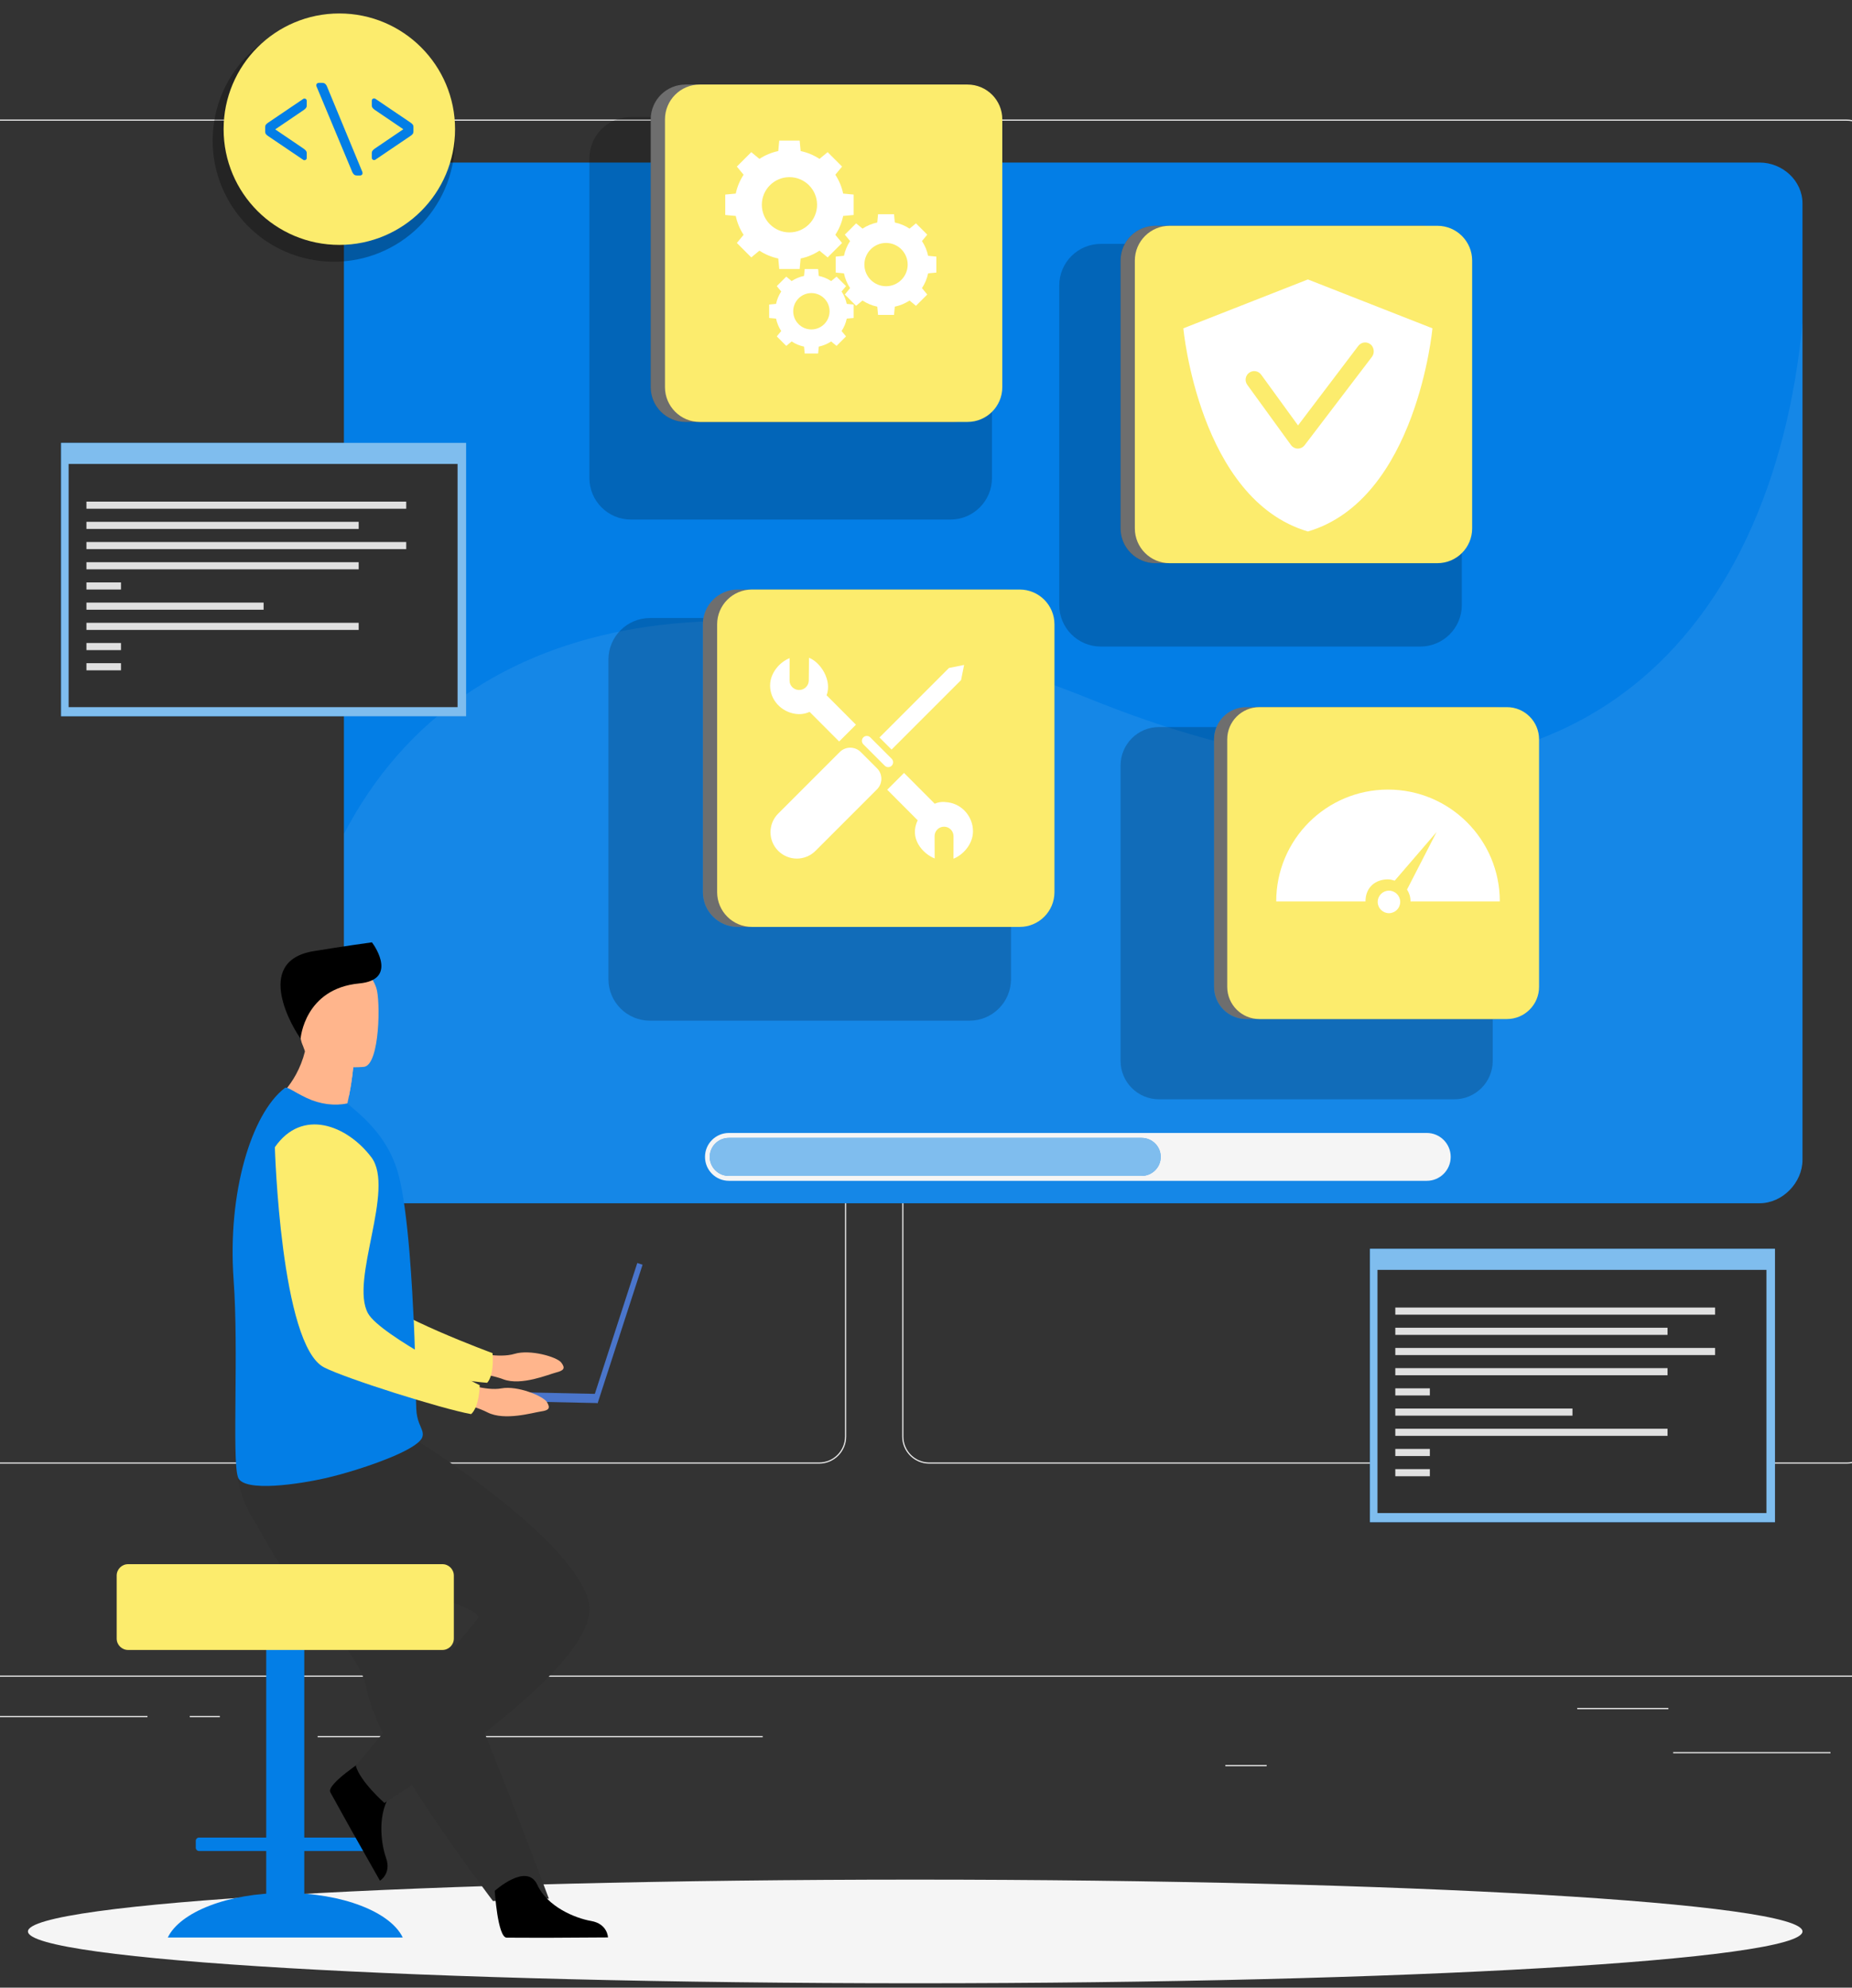
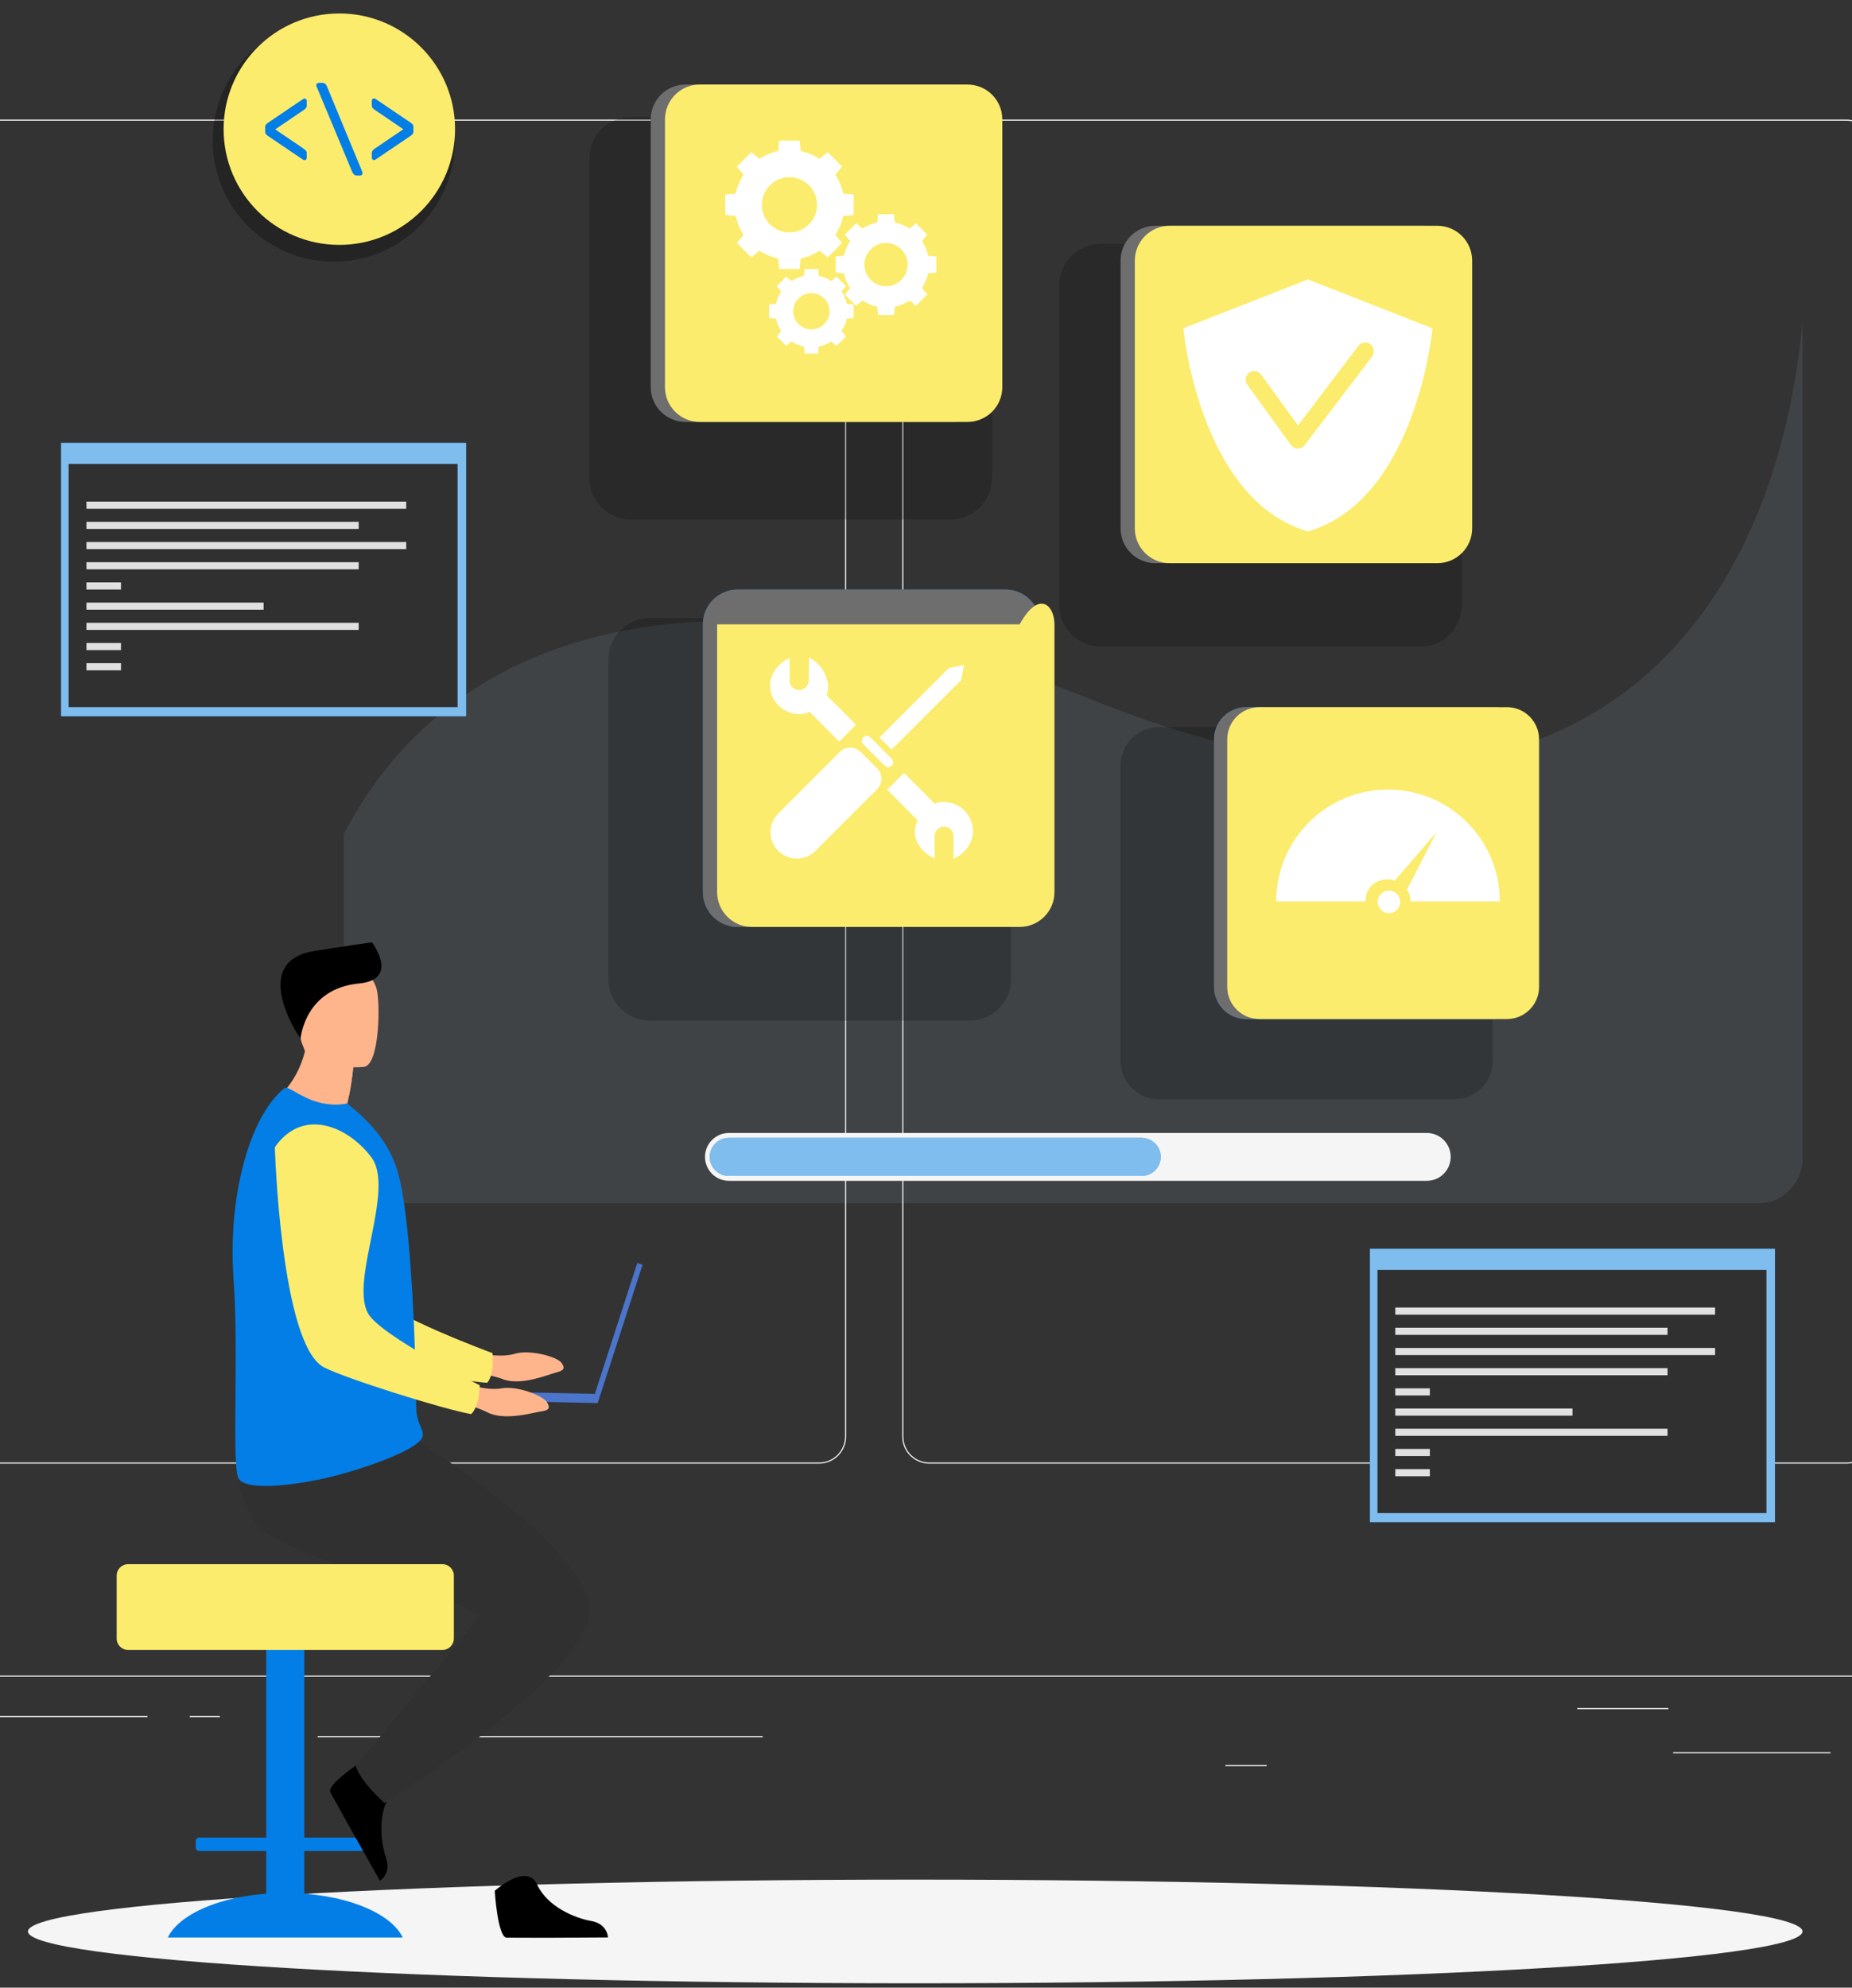
<svg xmlns="http://www.w3.org/2000/svg" width="452" height="485" viewBox="0 0 452 485" fill="none">
  <rect x="0" y="0" width="452" height="485" fill="#333333" stroke="none" />
  <g clip-path="url(#clip0_76_14577)">
    <path d="M504.849 408.857H-74.92V409.147H504.849V408.857Z" fill="#EBEBEB" />
    <path d="M446.757 427.521H408.351V427.811H446.757V427.521Z" fill="#EBEBEB" />
    <path d="M309.142 430.668H299.062V430.958H309.142V430.668Z" fill="#EBEBEB" />
    <path d="M407.19 416.754H384.937V417.044H407.19V416.754Z" fill="#EBEBEB" />
    <path d="M35.992 418.702H-14.092V418.992H35.992V418.702Z" fill="#EBEBEB" />
    <path d="M53.66 418.702H46.316V418.992H53.66V418.702Z" fill="#EBEBEB" />
    <path d="M186.146 423.599H77.525V423.889H186.146V423.599Z" fill="#EBEBEB" />
    <path d="M199.907 357.144H-23.999C-27.648 357.144 -30.618 354.175 -30.618 350.526V35.789C-30.618 32.141 -27.648 29.171 -23.999 29.171H199.907C203.555 29.171 206.524 32.141 206.524 35.789V350.526C206.524 354.175 203.555 357.144 199.907 357.144ZM-23.999 29.462C-27.489 29.462 -30.328 32.3 -30.328 35.791V350.527C-30.328 354.017 -27.489 356.856 -23.999 356.856H199.907C203.396 356.856 206.234 354.017 206.234 350.527V35.789C206.234 32.3 203.396 29.461 199.907 29.461L-23.999 29.462Z" fill="#EBEBEB" />
    <path d="M450.71 357.144H226.805C223.156 357.144 220.188 354.175 220.188 350.526V35.789C220.188 32.141 223.158 29.171 226.805 29.171H450.71C454.36 29.171 457.329 32.141 457.329 35.789V350.526C457.33 354.175 454.36 357.144 450.71 357.144ZM226.805 29.462C223.316 29.462 220.478 32.3 220.478 35.791V350.527C220.478 354.017 223.316 356.856 226.805 356.856H450.71C454.2 356.856 457.039 354.017 457.039 350.527V35.789C457.039 32.3 454.2 29.461 450.71 29.461L226.805 29.462Z" fill="#EBEBEB" />
    <path d="M223.369 483.933C342.964 483.933 439.915 478.272 439.915 471.287C439.915 464.303 342.964 458.641 223.369 458.641C103.774 458.641 6.823 464.303 6.823 471.287C6.823 478.272 103.774 483.933 223.369 483.933Z" fill="#F5F5F5" />
-     <path d="M439.915 49.646V283.003C439.915 288.592 435.022 293.602 429.444 293.602H93.665C88.088 293.602 83.936 288.592 83.936 283.003V49.646C83.936 44.069 88.088 39.663 93.665 39.663H429.444C435.022 39.663 439.915 44.069 439.915 49.646Z" fill="#037EE6" />
    <path opacity="0.1" d="M439.915 78.727V283.003C439.915 288.592 435.022 293.601 429.444 293.601H93.665C88.088 293.601 83.936 288.592 83.936 283.003V203.493C113.483 146.726 183.91 137.469 266.37 170.69C383.098 217.715 432.874 153.885 439.915 78.727Z" fill="#B4D8F1" />
    <path d="M348.22 288.13H177.901C174.676 288.13 172.062 285.515 172.062 282.29C172.062 279.065 174.676 276.451 177.901 276.451H348.22C351.445 276.451 354.059 279.065 354.059 282.29C354.059 285.516 351.445 288.13 348.22 288.13Z" fill="#F5F5F5" />
    <path d="M177.901 286.93C175.321 286.93 173.221 284.873 173.221 282.291C173.221 279.71 175.321 277.653 177.901 277.653H278.603C281.184 277.653 283.283 279.71 283.283 282.291C283.283 284.873 281.183 286.93 278.603 286.93H177.901Z" fill="#037EE6" />
    <path opacity="0.7" d="M177.901 286.93C175.321 286.93 173.221 284.873 173.221 282.291C173.221 279.71 175.321 277.653 177.901 277.653H278.603C281.184 277.653 283.283 279.71 283.283 282.291C283.283 284.873 281.183 286.93 278.603 286.93H177.901Z" fill="#B4D8F1" />
    <path opacity="0.2" d="M231.963 126.78H153.986C148.388 126.78 143.848 122.242 143.848 116.642V38.666C143.848 33.067 148.387 28.528 153.986 28.528H231.963C237.562 28.528 242.101 33.066 242.101 38.666V116.642C242.101 122.241 237.562 126.78 231.963 126.78Z" fill="black" />
    <path d="M232.646 102.956H167.308C162.617 102.956 158.813 99.153 158.813 94.461V29.124C158.813 24.432 162.617 20.629 167.308 20.629H232.646C237.337 20.629 241.141 24.432 241.141 29.124V94.461C241.141 99.153 237.337 102.956 232.646 102.956Z" fill="#303030" />
    <path opacity="0.3" d="M232.646 102.956H167.308C162.617 102.956 158.813 99.153 158.813 94.461V29.124C158.813 24.432 162.617 20.629 167.308 20.629H232.646C237.337 20.629 241.141 24.432 241.141 29.124V94.461C241.141 99.153 237.337 102.956 232.646 102.956Z" fill="white" />
    <path d="M236.127 102.956H170.789C166.098 102.956 162.294 99.153 162.294 94.461V29.124C162.294 24.432 166.098 20.629 170.789 20.629H236.127C240.818 20.629 244.622 24.432 244.622 29.124V94.461C244.622 99.153 240.818 102.956 236.127 102.956Z" fill="#FCEC6D" />
    <path d="M208.344 52.456V47.477L205.78 47.236C205.434 45.567 204.773 44.015 203.868 42.637L205.515 40.649L201.994 37.127L200.005 38.774C198.626 37.869 197.074 37.207 195.406 36.862L195.165 34.298H190.186L189.944 36.862C188.275 37.208 186.723 37.869 185.346 38.774L183.356 37.127L179.836 40.649L181.482 42.637C180.578 44.016 179.916 45.567 179.57 47.236L177.006 47.477V52.456L179.57 52.697C179.916 54.367 180.578 55.919 181.482 57.297L179.836 59.287L183.356 62.807L185.346 61.161C186.724 62.065 188.276 62.727 189.944 63.073L190.186 65.637H195.165L195.406 63.073C197.074 62.726 198.627 62.065 200.005 61.161L201.994 62.807L205.515 59.287L203.868 57.297C204.773 55.919 205.435 54.367 205.78 52.697L208.344 52.456ZM192.674 56.707C188.951 56.707 185.934 53.689 185.934 49.967C185.934 46.243 188.952 43.226 192.674 43.226C196.396 43.226 199.414 46.245 199.414 49.967C199.414 53.689 196.396 56.707 192.674 56.707Z" fill="white" />
    <path d="M228.524 66.511V62.609L226.515 62.42C226.244 61.112 225.725 59.895 225.017 58.816L226.307 57.258L223.549 54.498L221.989 55.788C220.91 55.08 219.693 54.562 218.385 54.29L218.196 52.281H214.295L214.106 54.29C212.798 54.562 211.581 55.08 210.502 55.788L208.943 54.498L206.185 57.258L207.475 58.816C206.767 59.897 206.249 61.112 205.977 62.42L203.968 62.609V66.511L205.977 66.7C206.249 68.008 206.767 69.224 207.475 70.303L206.185 71.862L208.943 74.621L210.502 73.33C211.582 74.038 212.798 74.557 214.106 74.828L214.295 76.836H218.196L218.385 74.829C219.693 74.558 220.91 74.04 221.989 73.331L223.548 74.622L226.306 71.863L225.016 70.305C225.724 69.225 226.243 68.009 226.514 66.701L228.524 66.511ZM216.246 69.842C213.329 69.842 210.964 67.477 210.964 64.56C210.964 61.643 213.33 59.279 216.246 59.279C219.164 59.279 221.528 61.644 221.528 64.56C221.528 67.477 219.162 69.842 216.246 69.842Z" fill="white" />
    <path d="M208.344 77.588V74.311L206.657 74.152C206.428 73.054 205.994 72.033 205.399 71.125L206.483 69.816L204.165 67.498L202.856 68.582C201.948 67.987 200.928 67.551 199.828 67.324L199.669 65.637H196.393L196.234 67.324C195.134 67.551 194.114 67.987 193.206 68.582L191.897 67.498L189.58 69.816L190.664 71.125C190.07 72.032 189.634 73.053 189.406 74.152L187.719 74.311V77.588L189.406 77.747C189.634 78.846 190.07 79.867 190.664 80.775L189.58 82.084L191.897 84.401L193.206 83.317C194.113 83.912 195.134 84.348 196.234 84.576L196.393 86.263H199.669L199.828 84.576C200.926 84.347 201.948 83.912 202.856 83.317L204.165 84.401L206.483 82.084L205.399 80.775C205.994 79.868 206.43 78.846 206.657 77.747L208.344 77.588ZM198.03 80.386C195.58 80.386 193.593 78.4 193.593 75.95C193.593 73.5 195.58 71.513 198.03 71.513C200.48 71.513 202.466 73.5 202.466 75.95C202.466 78.4 200.48 80.386 198.03 80.386Z" fill="white" />
    <path opacity="0.2" d="M346.637 157.765H268.66C263.062 157.765 258.522 153.227 258.522 147.627V69.651C258.522 64.052 263.06 59.513 268.66 59.513H346.637C352.236 59.513 356.774 64.051 356.774 69.651V147.627C356.774 153.226 352.236 157.765 346.637 157.765Z" fill="black" />
    <path d="M347.32 137.42H281.982C277.291 137.42 273.487 133.617 273.487 128.925V63.588C273.487 58.896 277.291 55.093 281.982 55.093H347.32C352.011 55.093 355.815 58.896 355.815 63.588V128.925C355.815 133.617 352.011 137.42 347.32 137.42Z" fill="#303030" />
    <path opacity="0.3" d="M347.32 137.42H281.982C277.291 137.42 273.487 133.617 273.487 128.925V63.588C273.487 58.896 277.291 55.093 281.982 55.093H347.32C352.011 55.093 355.815 58.896 355.815 63.588V128.925C355.815 133.617 352.011 137.42 347.32 137.42Z" fill="white" />
    <path d="M350.8 137.42H285.463C280.771 137.42 276.968 133.617 276.968 128.925V63.588C276.968 58.896 280.771 55.093 285.463 55.093H350.8C355.492 55.093 359.295 58.896 359.295 63.588V128.925C359.295 133.617 355.492 137.42 350.8 137.42Z" fill="#FCEC6D" />
    <path d="M319.205 68.187L288.806 80.114C288.806 80.114 292.65 121.859 319.205 129.686C345.761 121.859 349.605 80.114 349.605 80.114L319.205 68.187ZM318.43 108.607C318.033 109.13 317.415 109.458 316.759 109.458C316.752 109.458 316.745 109.458 316.737 109.458C316.073 109.458 315.452 109.111 315.062 108.574L304.405 93.888C303.724 92.951 303.933 91.635 304.87 90.955C305.808 90.272 307.118 90.479 307.799 91.417L316.796 103.806L331.511 84.393C332.211 83.47 333.527 83.288 334.449 83.988C335.372 84.687 335.552 86.129 334.852 87.052L318.43 108.607Z" fill="white" />
    <path opacity="0.2" d="M354.943 268.235H282.859C277.683 268.235 273.487 264.04 273.487 258.864V186.78C273.487 181.603 277.683 177.408 282.859 177.408H354.943C360.119 177.408 364.314 181.603 364.314 186.78V258.864C364.314 264.039 360.119 268.235 354.943 268.235Z" fill="black" />
    <path d="M364.555 248.655H304.154C299.817 248.655 296.302 245.139 296.302 240.803V180.402C296.302 176.066 299.817 172.55 304.154 172.55H364.555C368.891 172.55 372.407 176.066 372.407 180.402V240.803C372.407 245.139 368.891 248.655 364.555 248.655Z" fill="#037EE6" />
    <path d="M364.555 248.655H304.154C299.817 248.655 296.302 245.139 296.302 240.803V180.402C296.302 176.066 299.817 172.55 304.154 172.55H364.555C368.891 172.55 372.407 176.066 372.407 180.402V240.803C372.407 245.139 368.891 248.655 364.555 248.655Z" fill="#6E6E6E" />
    <path d="M367.773 248.655H307.372C303.036 248.655 299.52 245.139 299.52 240.803V180.402C299.52 176.066 303.036 172.55 307.372 172.55H367.773C372.109 172.55 375.625 176.066 375.625 180.402V240.803C375.625 245.139 372.109 248.655 367.773 248.655Z" fill="#FCEC6D" />
    <path d="M341.736 220.075C341.736 221.591 340.506 222.822 338.989 222.822C337.472 222.822 336.242 221.591 336.242 220.075C336.242 218.558 337.471 217.328 338.989 217.328C340.506 217.328 341.736 218.558 341.736 220.075Z" fill="white" />
    <path d="M338.757 192.665C323.688 192.665 311.473 204.874 311.473 219.949H333.264C333.264 216.47 335.724 214.567 338.758 214.567C339.333 214.567 339.877 214.729 340.398 214.884L350.613 203.024L343.4 217.053C343.932 217.897 344.252 218.788 344.252 219.947H366.043C366.042 204.874 353.826 192.665 338.757 192.665Z" fill="white" />
    <path opacity="0.2" d="M236.607 249.055H158.631C153.033 249.055 148.494 244.517 148.494 238.918V160.942C148.494 155.344 153.032 150.804 158.631 150.804H236.607C242.206 150.804 246.745 155.343 246.745 160.942V238.918C246.745 244.517 242.206 249.055 236.607 249.055Z" fill="black" />
    <path d="M245.376 226.178H180.039C175.347 226.178 171.544 222.375 171.544 217.683V152.345C171.544 147.654 175.347 143.851 180.039 143.851H245.376C250.068 143.851 253.871 147.654 253.871 152.345V217.683C253.871 222.376 250.068 226.178 245.376 226.178Z" fill="#037EE6" />
    <path d="M245.376 226.178H180.039C175.347 226.178 171.544 222.375 171.544 217.683V152.345C171.544 147.654 175.347 143.851 180.039 143.851H245.376C250.068 143.851 253.871 147.654 253.871 152.345V217.683C253.871 222.376 250.068 226.178 245.376 226.178Z" fill="#6E6E6E" />
-     <path d="M248.857 226.178H183.52C178.828 226.178 175.025 222.375 175.025 217.683V152.345C175.025 147.654 178.828 143.851 183.52 143.851H248.857C253.549 143.851 257.352 147.654 257.352 152.345V217.683C257.352 222.376 253.549 226.178 248.857 226.178Z" fill="#FCEC6D" />
+     <path d="M248.857 226.178H183.52C178.828 226.178 175.025 222.375 175.025 217.683V152.345H248.857C253.549 143.851 257.352 147.654 257.352 152.345V217.683C257.352 222.376 253.549 226.178 248.857 226.178Z" fill="#FCEC6D" />
    <path d="M189.93 207.616C187.418 205.104 187.418 201.03 189.93 198.519L204.945 183.504C206.362 182.087 208.66 182.087 210.079 183.504L214.043 187.468C215.46 188.885 215.46 191.183 214.043 192.601L199.028 207.616C196.517 210.129 192.443 210.129 189.93 207.616Z" fill="white" />
    <path d="M217.595 182.903L214.644 179.953L231.61 162.987L235.3 162.248L234.561 165.938L217.595 182.903Z" fill="white" />
    <path d="M215.934 186.839L210.709 181.614C210.242 181.147 210.242 180.391 210.709 179.923C211.177 179.456 211.933 179.456 212.4 179.923L217.625 185.148C218.092 185.615 218.092 186.371 217.625 186.839C217.158 187.306 216.402 187.306 215.934 186.839Z" fill="white" />
    <path d="M208.9 176.833L201.743 169.657C203.083 166.074 200.384 161.666 197.45 160.502L197.391 166.026C197.389 167.307 196.324 168.369 195.042 168.367C193.762 168.366 192.699 167.351 192.701 166.07L192.709 160.597C190.389 161.498 187.952 164.138 187.947 167.269C187.943 170.821 190.705 173.703 194.138 174.186C195.33 174.353 196.459 174.208 197.592 173.702L204.801 180.931L208.9 176.833Z" fill="white" />
    <path d="M232.718 204.049L232.708 209.526C235.028 208.625 237.464 205.986 237.468 202.855C237.472 199.303 234.864 196.268 231.431 195.787C230.238 195.62 229.263 195.611 228.13 196.117L220.636 188.602L216.536 192.701L223.976 200.163C221.816 204.564 225.181 208.307 228.117 209.47L228.099 204.023C228.101 202.741 229.127 201.718 230.408 201.72C231.69 201.722 232.719 202.768 232.718 204.049Z" fill="white" />
    <path d="M433.203 304.715H334.354V371.422H433.203V304.715Z" fill="#037EE6" />
    <path opacity="0.7" d="M433.203 304.715H334.354V371.422H433.203V304.715Z" fill="#B4D8F1" />
    <path d="M431.119 309.86H336.19V369.202H431.119V309.86Z" fill="#303030" />
    <path d="M418.587 319.052H340.538V320.791H418.587V319.052Z" fill="#E0E0E0" />
    <path d="M406.983 323.979H340.538V325.719H406.983V323.979Z" fill="#E0E0E0" />
    <path d="M418.587 328.908H340.538V330.647H418.587V328.908Z" fill="#E0E0E0" />
    <path d="M406.983 333.835H340.538V335.575H406.983V333.835Z" fill="#E0E0E0" />
    <path d="M348.97 338.764H340.538V340.503H348.97V338.764Z" fill="#E0E0E0" />
    <path d="M383.778 343.692H340.538V345.431H383.778V343.692Z" fill="#E0E0E0" />
    <path d="M406.983 348.62H340.538V350.359H406.983V348.62Z" fill="#E0E0E0" />
    <path d="M348.97 353.548H340.538V355.287H348.97V353.548Z" fill="#E0E0E0" />
    <path d="M348.97 358.476H340.538V360.215H348.97V358.476Z" fill="#E0E0E0" />
    <path d="M113.76 108.063H14.912V174.77H113.76V108.063Z" fill="#037EE6" />
    <path opacity="0.7" d="M113.76 108.063H14.912V174.77H113.76V108.063Z" fill="#B4D8F1" />
    <path d="M111.677 113.208H16.748V172.549H111.677V113.208Z" fill="#303030" />
    <path d="M99.145 122.399H21.096V124.138H99.145V122.399Z" fill="#E0E0E0" />
    <path d="M87.541 127.327H21.096V129.066H87.541V127.327Z" fill="#E0E0E0" />
    <path d="M99.145 132.255H21.096V133.995H99.145V132.255Z" fill="#E0E0E0" />
    <path d="M87.541 137.183H21.096V138.922H87.541V137.183Z" fill="#E0E0E0" />
    <path d="M29.528 142.111H21.096V143.851H29.528V142.111Z" fill="#E0E0E0" />
    <path d="M64.337 147.039H21.096V148.778H64.337V147.039Z" fill="#E0E0E0" />
    <path d="M87.541 151.967H21.096V153.707H87.541V151.967Z" fill="#E0E0E0" />
    <path d="M29.528 156.896H21.096V158.635H29.528V156.896Z" fill="#E0E0E0" />
    <path d="M29.528 161.823H21.096V163.563H29.528V161.823Z" fill="#E0E0E0" />
    <path d="M115.797 329.957C115.797 329.957 121.777 331.493 125.58 330.348C129.383 329.203 135.922 331.084 136.977 332.47C138.032 333.855 137.644 334.408 135.764 334.886C133.885 335.363 127.223 338.207 122.846 336.562C118.47 334.918 112.759 334.857 112.759 334.857L115.801 329.953L115.797 329.957Z" fill="#FFB58C" />
    <path d="M64.118 277.974C64.118 277.974 70.837 325.753 81.958 330.033C87.446 332.143 111.704 336.933 118.879 337.414C118.879 337.414 120.636 335.985 120.209 330.176C120.209 330.176 94.797 320.839 91.184 315.762C85.811 308.205 94.52 284.888 87.776 277.791C81.036 270.693 69.678 267.642 64.114 277.974H64.118Z" fill="#FCEC6D" />
    <path d="M67.996 467.415H71.239C72.909 467.415 74.263 466.06 74.263 464.388L74.263 389.077C74.263 387.406 72.909 386.051 71.239 386.051H67.996C66.326 386.051 64.972 387.406 64.972 389.077L64.972 464.388C64.972 466.06 66.326 467.415 67.996 467.415Z" fill="#037EE6" />
    <path d="M40.951 472.764C43.957 466.539 55.652 461.897 69.621 461.897C83.59 461.897 95.285 466.539 98.291 472.764H40.951Z" fill="#037EE6" />
    <path d="M90.654 451.658H48.586C48.141 451.658 47.782 451.299 47.782 450.854V449.184C47.782 448.739 48.141 448.38 48.586 448.38H90.654C91.099 448.38 91.458 448.739 91.458 449.184V450.854C91.458 451.299 91.099 451.658 90.654 451.658Z" fill="#037EE6" />
-     <path d="M66.382 378.638C68.341 381.966 70.608 385.082 72.943 388.033C80.164 397.155 88.024 404.676 89.391 411.784C89.664 413.202 90.094 414.728 90.661 416.333C91.231 417.963 91.938 419.675 92.756 421.445C95.82 428.104 100.401 435.568 104.974 442.353C112.881 454.078 120.317 463.865 120.317 463.865L133.956 463.283C133.411 461.915 127.463 445.724 119.507 425.936C116.274 417.902 112.841 409.358 109.527 401.118C109.085 400.016 108.644 398.921 108.207 397.837C107.191 395.317 106.198 392.833 105.222 390.417C97.749 371.838 91.802 357.04 91.802 357.04C91.802 357.04 61.941 345.721 58.838 353.056C56.28 359.105 58.364 365.028 66.382 378.638V378.638Z" fill="#303030" />
    <path d="M120.748 461.38C120.748 461.38 121.444 472.642 123.621 472.803C123.912 472.825 134.663 472.825 134.663 472.825L148.388 472.746C148.388 472.746 148.299 469.436 144.288 468.736C140.274 468.036 133.558 465.214 131.13 459.908C128.572 454.325 120.748 461.38 120.748 461.38V461.38Z" fill="black" />
    <path d="M89.169 429.21C89.169 429.21 79.684 435.309 80.603 437.291C80.725 437.553 85.966 446.952 85.966 446.952L92.728 458.906C92.728 458.906 95.573 457.216 94.227 453.367C92.882 449.519 92.071 442.278 95.515 437.564C99.138 432.61 89.169 429.21 89.169 429.21Z" fill="black" />
    <path d="M102.524 352.003C102.524 352.003 139.485 375.033 143.667 390.732C147.85 406.435 93.807 439.93 93.807 439.93C93.807 439.93 87.881 434.695 86.833 430.858C86.833 430.858 111.263 401.571 116.561 395.004C119.815 390.973 68.445 381.047 62.167 371.278C55.889 361.51 58.138 353.289 58.138 353.289L102.524 352.003V352.003Z" fill="#303030" />
    <path d="M31.266 402.605H107.974C109.515 402.605 110.765 401.355 110.765 399.812V384.461C110.765 382.919 109.515 381.668 107.974 381.668H31.266C29.724 381.668 28.475 382.919 28.475 384.461V399.812C28.475 401.355 29.724 402.605 31.266 402.605Z" fill="#FCEC6D" />
    <path d="M84.67 269.782C88.351 272.065 90.381 274.959 90.381 274.959C81.402 277.281 66.515 268.956 66.515 268.956C66.515 268.956 72.294 265.068 74.436 256.531C74.543 256.1 74.644 255.659 74.73 255.206C75.01 253.767 75.185 252.212 75.218 250.532L79.343 254.23L86.202 260.38C86.202 260.38 86.048 262.932 85.187 267.319C85.036 268.084 84.868 268.906 84.67 269.782V269.782Z" fill="#FFB58C" />
    <path d="M57.008 312.209C58.292 329.52 56.603 355.849 58.063 360.408C59.322 364.343 73.671 362.002 79.397 360.692C81.517 360.207 84.085 359.511 86.736 358.689C94.133 356.398 102.194 353.124 103.059 350.694C103.091 350.597 103.12 350.507 103.138 350.414C103.217 350.062 103.199 349.732 103.123 349.394C102.836 348.156 101.724 346.816 101.595 343.751C101.448 340.326 101.469 336.294 101.344 331.961C101.337 331.473 101.33 330.942 101.276 330.453V330.274C101.272 330.18 101.269 330.091 101.269 329.997C101.143 325.162 100.892 320.078 100.598 315.038C100.411 311.871 100.196 308.737 99.948 305.732C99.303 297.978 98.435 291.082 97.283 286.72C95.403 279.612 91.256 274.977 87.483 271.581L84.752 269.237C81.707 269.901 78.105 269.459 74.848 267.915C71.322 266.239 70.105 265.04 69.492 265.492C61.349 271.778 55.494 291.039 57.012 312.205L57.008 312.209Z" fill="#037EE6" />
    <path d="M86.202 260.379C86.202 260.379 86.048 262.931 85.187 267.318C78.489 265.153 75.451 259.097 74.436 256.53C74.148 255.805 74.023 255.356 74.023 255.356C74.023 255.356 74.281 255.299 74.73 255.205C75.669 255.004 77.445 254.627 79.339 254.229L86.198 260.379H86.202Z" fill="#FFB58C" />
    <path d="M88.91 260.311C88.91 260.311 74.195 261.973 73.302 252.786C72.409 243.599 69.908 237.626 79.268 236.179C88.623 234.728 90.794 238.056 91.838 241.05C92.882 244.044 92.716 259.643 88.91 260.311Z" fill="#FFB58C" />
    <path d="M73.366 253.418C73.366 253.418 74.299 241.223 87.694 239.963C96.87 239.098 91.754 231.196 90.775 229.936C90.775 229.936 83.748 230.902 76.541 232.09C61.416 234.592 71.881 251.519 73.366 253.418V253.418Z" fill="black" />
    <path d="M144.584 341.935L145.874 342.354L156.827 308.598L155.537 308.179L144.584 341.935Z" fill="#4A75CB" />
    <path d="M108.656 341.566L145.862 342.359L145.91 340.13L108.703 339.337L108.656 341.566Z" fill="#4A75CB" />
    <path d="M112.724 337.302C112.724 337.302 118.499 339.488 122.402 338.77C126.305 338.052 132.601 340.644 133.498 342.138C134.391 343.631 133.946 344.137 132.027 344.406C130.104 344.676 123.174 346.765 119.002 344.647C114.833 342.529 109.165 341.84 109.165 341.84L112.727 337.302H112.724Z" fill="#FFB58C" />
    <path d="M67.082 279.933C67.082 279.933 68.495 328.165 79.078 333.643C84.301 336.347 107.881 343.781 114.962 345.052C114.962 345.052 116.867 343.828 117.082 338.009C117.082 338.009 92.853 325.925 89.822 320.479C85.313 312.376 96.538 290.161 90.619 282.364C84.699 274.566 73.747 270.28 67.082 279.933V279.933Z" fill="#FCEC6D" />
    <path opacity="0.3" d="M110.654 39.007C113.253 22.892 102.293 7.721 86.174 5.122C70.055 2.524 54.88 13.482 52.281 29.597C49.682 45.713 60.642 60.883 76.761 63.482C92.88 66.081 108.055 55.123 110.654 39.007Z" fill="black" />
    <path d="M82.818 59.757C98.416 59.757 111.061 47.115 111.061 31.52C111.061 15.926 98.416 3.284 82.818 3.284C67.22 3.284 54.575 15.926 54.575 31.52C54.575 47.115 67.22 59.757 82.818 59.757Z" fill="#FCEC6D" />
    <path d="M64.719 31.005C64.719 30.763 64.784 30.554 64.912 30.393C65.041 30.232 65.234 30.071 65.476 29.91L74.042 24.115C74.042 24.115 74.171 24.05 74.203 24.05C74.252 24.05 74.284 24.05 74.316 24.05C74.477 24.05 74.606 24.099 74.703 24.211C74.815 24.308 74.864 24.437 74.864 24.598V25.773C74.864 26.03 74.767 26.256 74.59 26.449C74.413 26.642 74.219 26.803 74.026 26.916L67.167 31.568L74.026 36.221C74.219 36.349 74.397 36.494 74.59 36.688C74.767 36.881 74.864 37.106 74.864 37.364V38.539C74.864 38.7 74.815 38.829 74.703 38.925C74.606 39.022 74.477 39.086 74.316 39.086C74.284 39.086 74.236 39.086 74.203 39.086C74.155 39.086 74.107 39.054 74.042 39.022L65.476 33.226C65.234 33.065 65.041 32.904 64.912 32.743C64.784 32.583 64.719 32.373 64.719 32.132V31.037V31.005Z" fill="#037EE6" />
    <path d="M88.438 42.017C88.47 42.097 88.486 42.178 88.486 42.242C88.486 42.403 88.438 42.532 88.325 42.644C88.213 42.757 88.084 42.821 87.923 42.821H87.15C86.812 42.821 86.538 42.741 86.377 42.564C86.2 42.387 86.087 42.21 86.007 42.049L77.231 21.04C77.199 20.96 77.183 20.879 77.183 20.799C77.183 20.638 77.247 20.509 77.36 20.396C77.472 20.284 77.601 20.219 77.762 20.219H78.616C78.938 20.219 79.195 20.3 79.373 20.461C79.55 20.622 79.678 20.799 79.759 20.992L88.454 42L88.438 42.017Z" fill="#037EE6" />
    <path d="M100.901 32.099C100.901 32.341 100.836 32.55 100.707 32.711C100.579 32.872 100.385 33.033 100.144 33.194L91.578 38.99C91.578 38.99 91.449 39.054 91.4 39.054C91.352 39.054 91.32 39.054 91.288 39.054C91.127 39.054 90.998 39.006 90.901 38.893C90.805 38.78 90.74 38.668 90.74 38.507V37.331C90.74 37.074 90.837 36.849 91.014 36.655C91.191 36.462 91.384 36.317 91.578 36.188L98.437 31.536L91.578 26.884C91.384 26.771 91.207 26.61 91.014 26.417C90.837 26.224 90.74 25.998 90.74 25.741V24.565C90.74 24.404 90.789 24.276 90.901 24.179C90.998 24.066 91.143 24.018 91.288 24.018C91.32 24.018 91.368 24.018 91.4 24.018C91.449 24.018 91.497 24.05 91.578 24.082L100.144 29.878C100.385 30.039 100.579 30.2 100.707 30.361C100.836 30.522 100.901 30.731 100.901 30.973V32.067V32.099Z" fill="#037EE6" />
  </g>
  <defs>
    <clipPath id="clip0_76_14577">
      <rect width="452" height="484" fill="white" transform="translate(0 0.417)" />
    </clipPath>
  </defs>
</svg>